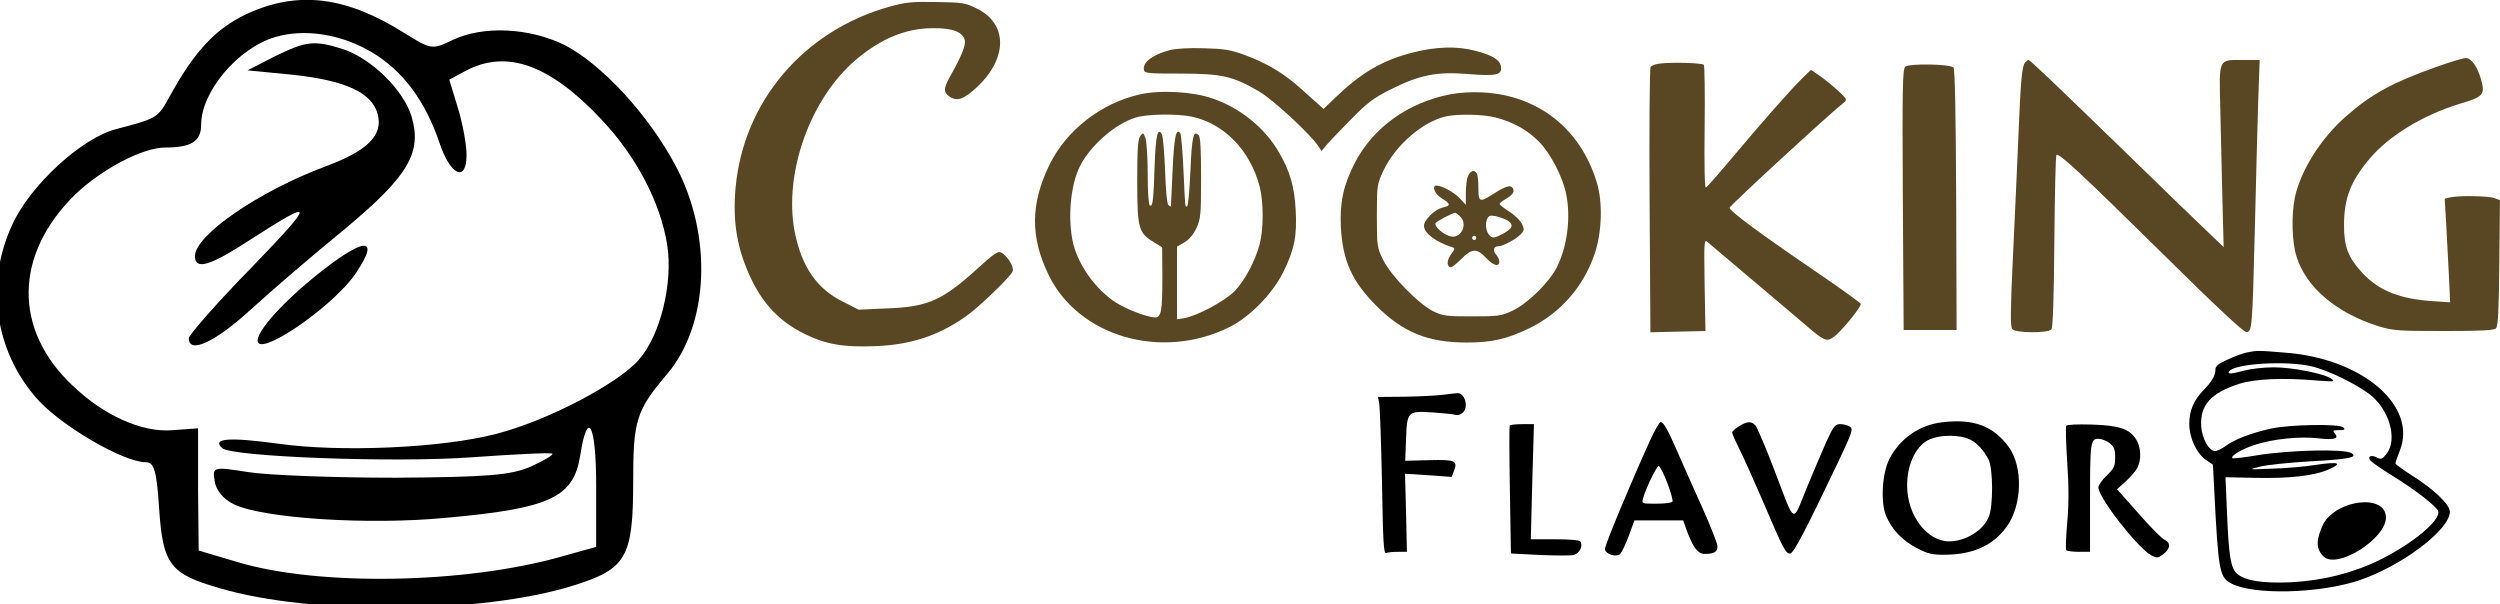
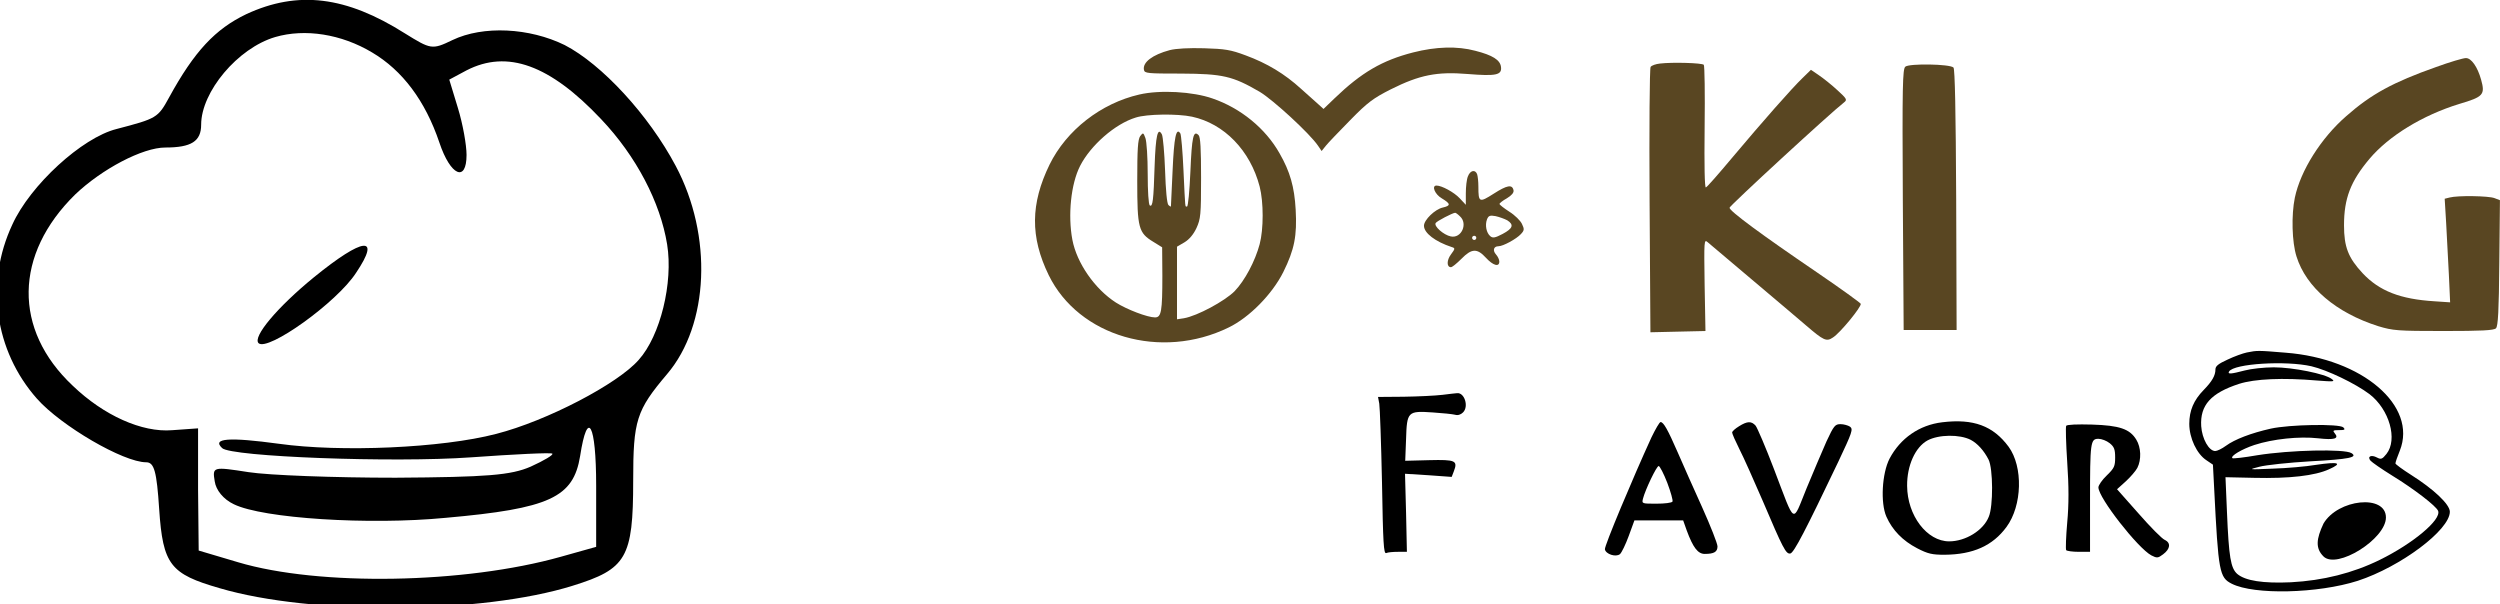
<svg xmlns="http://www.w3.org/2000/svg" width="1194.5pt" height="288.71pt" preserveAspectRatio="xMidYMid" version="1.0" viewBox="0 0 1194.5 288.71">
  <g transform="matrix(.1 0 0 -.1 130.37 787.66)">
    <g fill="#594622">
-       <path d="m2947 7845c-411-115-698-453-736-864-15-166 7-295 75-438 58-121 137-203 251-260 104-52 190-67 348-60 163 7 292 49 422 139 60 40 221 195 228 219 7 21-25 73-55 89-15 8-33-4-106-70-174-159-242-190-442-197l-133-6-73 37c-127 62-200 169-233 337-53 280 76 638 295 822 120 101 238 149 367 149 92 1 141-18 151-57 6-24-16-78-71-175-31-56-32-75 0-96 36-23 68-11 131 48 146 138 145 302-3 374-54 27-67 29-193 31-118 2-146-1-223-22z" />
      <path d="m4285 7637c-82-22-130-58-123-94 3-17 17-18 178-18 199-1 246-12 375-87 65-39 240-200 279-258l17-25 20 25c11 14 64 69 117 123 83 85 111 105 194 147 138 69 220 85 367 73 136-11 164-5 159 34-4 33-40 56-123 77-86 23-187 20-297-8-148-38-247-96-375-219l-53-51-22 20c-13 11-51 45-85 76-79 72-162 122-265 160-72 27-99 31-198 34-72 2-134-1-165-9z" />
      <path d="m10335 7556c-204-72-309-129-428-234-121-105-219-261-246-390-17-83-14-212 8-281 46-147 189-269 391-333 70-21 91-23 312-23 181 0 240 3 250 13s14 83 16 313l3 299-26 10c-29 11-176 13-214 3l-24-6 7-116c3-64 9-175 13-247l6-132-74 5c-164 10-264 49-344 134-69 74-89 126-89 229 0 128 31 210 122 318 92 109 253 208 429 262 115 34 124 44 104 116-17 61-47 104-73 103-13 0-77-19-143-43z" />
-       <path d="m8372 7578c-15-19-21-86-32-358-6-135-17-393-26-573-12-254-13-332-3-343 15-19 172-20 187-1 7 8 12 150 14 419 2 224 6 410 10 414 12 11 114-84 513-477 241-239 381-369 394-369 28 0 29 17 41 495 5 226 13 499 16 608l7 197h-81c-118 0-113 11-107-238 3-114 7-308 10-431l6-225-68 65c-37 35-219 210-403 390-364 353-454 439-462 439-3 0-10-6-16-12z" />
      <path d="m6628 7573c-20-2-40-9-45-16s-7-295-5-640l4-628 131 3 132 3-4 220c-3 214-3 220 15 204 11-9 106-90 213-180s221-187 255-216c86-74 99-80 130-59 34 21 137 147 133 161-2 5-96 73-209 150-266 181-418 293-418 309 0 9 482 453 548 504 15 12 12 17-33 58-27 25-67 57-88 71l-38 26-40-39c-51-49-191-208-339-384-62-74-117-137-123-139s-8 103-6 287c2 160 0 294-4 299-9 9-150 13-209 6z" />
      <path d="m7800 7558c-13-11-15-89-12-635l4-623h253l-2 622c-2 423-6 625-13 632-17 17-212 20-230 4z" />
      <path d="m5710 7034c-6-14-10-50-10-81v-55l-29 31c-27 29-86 61-111 61s-8-42 25-61c43-26 44-35 5-44-37-8-90-59-90-87 0-35 54-76 133-102 17-5 16-8-4-35-21-28-21-61 0-61 6 0 28 18 50 40 49 50 75 51 117 5 34-37 64-46 64-18 0 9-7 24-16 34-17 19-11 39 12 39 22 0 86 35 107 58 17 18 17 24 5 49-7 15-34 42-60 58-26 17-47 33-47 37-1 3 15 16 35 27 23 14 34 27 32 38-6 30-31 25-95-16-69-44-73-42-73 34 0 24-3 50-6 59-9 24-33 19-44-10zm-38-191c39-35 7-107-44-96-34 7-82 49-72 64 5 9 80 48 93 49 3 0 13-7 23-17zm226-19c33-21 27-39-22-65-36-19-47-21-59-11-19 16-26 53-16 80 7 18 14 21 41 16 18-4 43-13 56-20zm-148-84c0-5-4-10-10-10-5 0-10 5-10 10 0 6 5 10 10 10 6 0 10-4 10-10z" />
      <path d="m4140 7425c-183-42-348-170-429-335-91-187-93-345-4-528 144-294 537-408 860-250 99 48 208 159 261 265 53 107 66 173 59 298-6 109-27 182-77 269-67 119-186 216-320 262-94 33-251 42-350 19zm252-106c153-33 278-161 323-334 19-74 19-203 0-275-22-82-71-174-120-225-47-47-178-118-242-129l-33-5v347l36 21c23 14 43 38 57 68 20 44 22 63 22 240 0 140-3 195-12 204-25 25-32-8-39-174-4-92-11-167-16-167-10 0-8-19-17 171-4 91-11 171-15 178-20 31-30-18-37-176-4-92-8-170-8-172-1-3-6 0-12 6-7 7-13 72-16 165-3 84-10 161-15 172-20 38-30-5-35-151-5-163-9-197-23-188-6 4-10 68-10 150 0 79-5 156-11 172-10 27-11 27-25 9-11-16-14-62-14-214 0-225 6-248 77-291l42-26 1-136c0-170-5-199-35-199-36 0-135 38-187 71-101 65-187 189-208 300-22 117-7 267 37 353 50 98 167 201 266 231 52 17 199 19 269 4z" />
-       <path d="m5625 7426c-202-40-367-158-455-327-55-106-73-191-67-309 9-161 54-259 171-376 127-126 245-174 431-174 121 0 192 17 300 69 148 73 257 197 311 356 34 101 39 245 10 339-77 257-280 417-545 431-51 3-114-1-156-9zm218-111c85-22 154-61 208-117 54-55 111-165 128-246 24-115 6-253-45-354-37-72-139-172-211-206-54-25-67-27-193-27-123 0-139 2-185 24-70 34-203 170-240 246-29 59-30 64-30 210 0 148 1 151 32 218 57 119 185 231 296 257 55 13 180 11 240-5z" />
    </g>
    <g transform="translate(572.48)">
      <path d="m8859.2 6192.5c-19-4-61-19-92-34-44-20-58-31-58-47 0-29-16-57-56-98-48-49-69-99-69-162 0-68 36-144 82-174l31-21 6-115c20-399 25-424 84-454 107-54 411-47 602 14 205 67 440 243 440 330 0 35-76 107-185 176-41 26-75 51-75 55 0 5 9 32 21 61 85 214-179 440-546 468-133 11-135 11-185 1zm309-66c76-18 209-82 277-133 95-73 136-217 81-286-20-25-26-27-45-17-28 15-48 5-31-15 7-8 53-40 103-71 106-65 211-146 220-169 16-42-120-156-279-234-128-63-271-99-425-107-132-6-217 7-256 40-31 28-40 79-49 297l-7 165 137-3c169-4 290 10 358 41 67 30 46 37-63 21-47-8-139-16-205-18-119-5-120-5-65 9 30 8 141 20 245 26 184 10 227 19 195 39-33 21-294 15-450-10-63-11-117-17-119-14-11 10 45 43 105 63 89 29 215 42 304 32 79-9 102-2 80 24-11 13-8 15 21 15 26 0 31 2 20 13-18 18-257 14-347-6-93-21-172-51-214-82-19-14-42-25-51-25-30 0-63 58-67 119-6 100 46 158 181 202 75 24 209 30 372 16 80-6 88-6 71 7-31 25-187 56-277 56-46 0-109-7-139-15-65-17-83-19-75-5 23 38 272 53 394 25z" />
      <path d="m9225.3 5374.7c-34.256-73.406-39.15-117.45 0-156.6 63.618-63.618 298.52 83.193 298.52 185.96 0 112.56-230 88.086-298.52-29.362z" stroke-width="4.894" />
      <path d="m5015 5990c-33-4-116-8-184-9l-123-1 6-32c3-18 9-187 13-376 5-293 8-342 20-338 8 4 34 6 57 6h42l-4 186-5 187 112-7 111-8 10 26c20 52 9 57-117 54l-115-3 4 103c4 133 8 136 128 128 47-3 94-8 106-11 13-4 27 0 38 11 29 28 7 97-29 92-5 0-37-4-70-8z" />
      <path d="m7404 5859c-110-13-201-77-252-174-36-70-44-211-15-277 29-65 78-115 147-151 52-27 72-31 131-31 136 1 230 43 296 133 75 102 80 287 10 383-74 100-168 135-317 117zm136-84c32-17 63-51 85-94s23-224 1-274c-26-65-111-117-189-117-106 0-200 123-201 265-1 97 39 185 97 217 54 29 154 30 207 3z" />
      <path d="m6015 5788c-92-201-226-521-223-536 4-23 52-39 72-23 8 7 27 46 42 87l27 74h233l17-48c30-81 53-112 86-112 45 0 61 10 61 36 0 13-33 97-73 186-41 90-93 208-117 263-48 110-68 145-82 145-5 0-24-33-43-72zm75-218c17-45 28-85 25-90-4-6-38-10-77-10-69 0-70 0-64 24 11 43 65 156 75 156 5 0 24-36 41-80z" />
      <path d="m6433 5840c-18-11-33-24-33-30s16-42 35-80c20-39 69-149 110-244 98-230 112-258 133-254 17 3 73 111 229 438 67 142 72 156 56 168-9 6-30 12-45 12-26 0-32-7-67-82-20-46-64-148-96-226-69-169-51-179-155 93-40 105-80 198-88 208-20 22-39 22-79-3z" />
-       <path d="m5337 5843c-2-5-2-144 1-309l5-302 136-7c75-3 148-4 164 0 27 7 46 43 32 64-4 7-51 11-122 11h-115l7 275 8 275h-56c-31 0-58-3-60-7z" />
      <path d="m7996 5842c-3-5-1-84 5-174 8-116 8-202 0-288-6-68-8-127-5-132 3-4 30-8 60-8h54v239c0 285 2 301 40 301 15 0 39-9 54-21 21-17 26-29 26-68 0-42-4-51-40-86-22-21-40-47-40-57 0-50 189-291 253-325 27-14 32-13 56 5 35 26 38 55 8 69-14 6-70 63-126 127l-102 115 41 37c23 21 48 50 56 65 20 39 18 98-5 135-31 51-80 68-212 72-70 2-119 0-123-6z" />
    </g>
    <g transform="matrix(2.949 0 0 2.949 -27149 -9961.9)">
      <path d="m9163 6026c-50-24-84-60-125-135-18-33-20-34-85-51-56-14-140-91-169-155-44-94-29-204 40-282 39-44 140-103 177-103 13 0 17-15 21-76 6-90 18-105 98-128 149-44 425-42 572 4 87 27 98 45 98 170 0 98 5 114 55 173 68 80 74 224 14 337-44 83-120 165-180 196-57 28-132 32-182 8-33-16-35-15-77 11-95 60-173 70-257 31zm204-62c49-29 86-78 109-146 18-54 44-65 44-20 0 16-6 50-14 76l-14 46 28 15c66 34 135 9 218-79 57-60 96-135 107-203 10-62-11-148-46-187-34-39-149-99-231-120-88-23-252-30-352-16-81 11-109 9-92-7 14-14 277-24 403-15 70 5 130 8 132 6s-13-11-35-21c-32-14-71-17-219-18-99 0-206 4-238 9-58 9-59 9-55-15 2-14 14-29 31-37 47-23 219-34 343-22 169 15 207 33 218 100 12 78 26 53 26-48v-99l-57-16c-156-44-392-48-523-9l-64 19-1 99v99l-42-3c-49-4-111 24-161 72-97 91-95 213 4 310 43 41 109 76 146 76 42 0 58 10 58 37 0 53 59 124 120 142 48 14 107 5 157-25z" />
-       <path d="m9210 5958-45-23 72-7c86-9 130-29 139-64 9-34-16-59-83-84-110-41-213-112-213-146 0-23 24-16 87 25 109 70 109 65 6-42-57-58-103-111-103-116 0-26 42-7 101 47 35 32 104 91 153 131 102 85 124 123 107 181-13 43-64 93-110 109-47 15-60 14-111-11z" />
      <path d="m9273 5600c-60-49-100-97-90-107 15-14 127 66 158 114 41 61 12 58-68-7z" />
    </g>
  </g>
</svg>